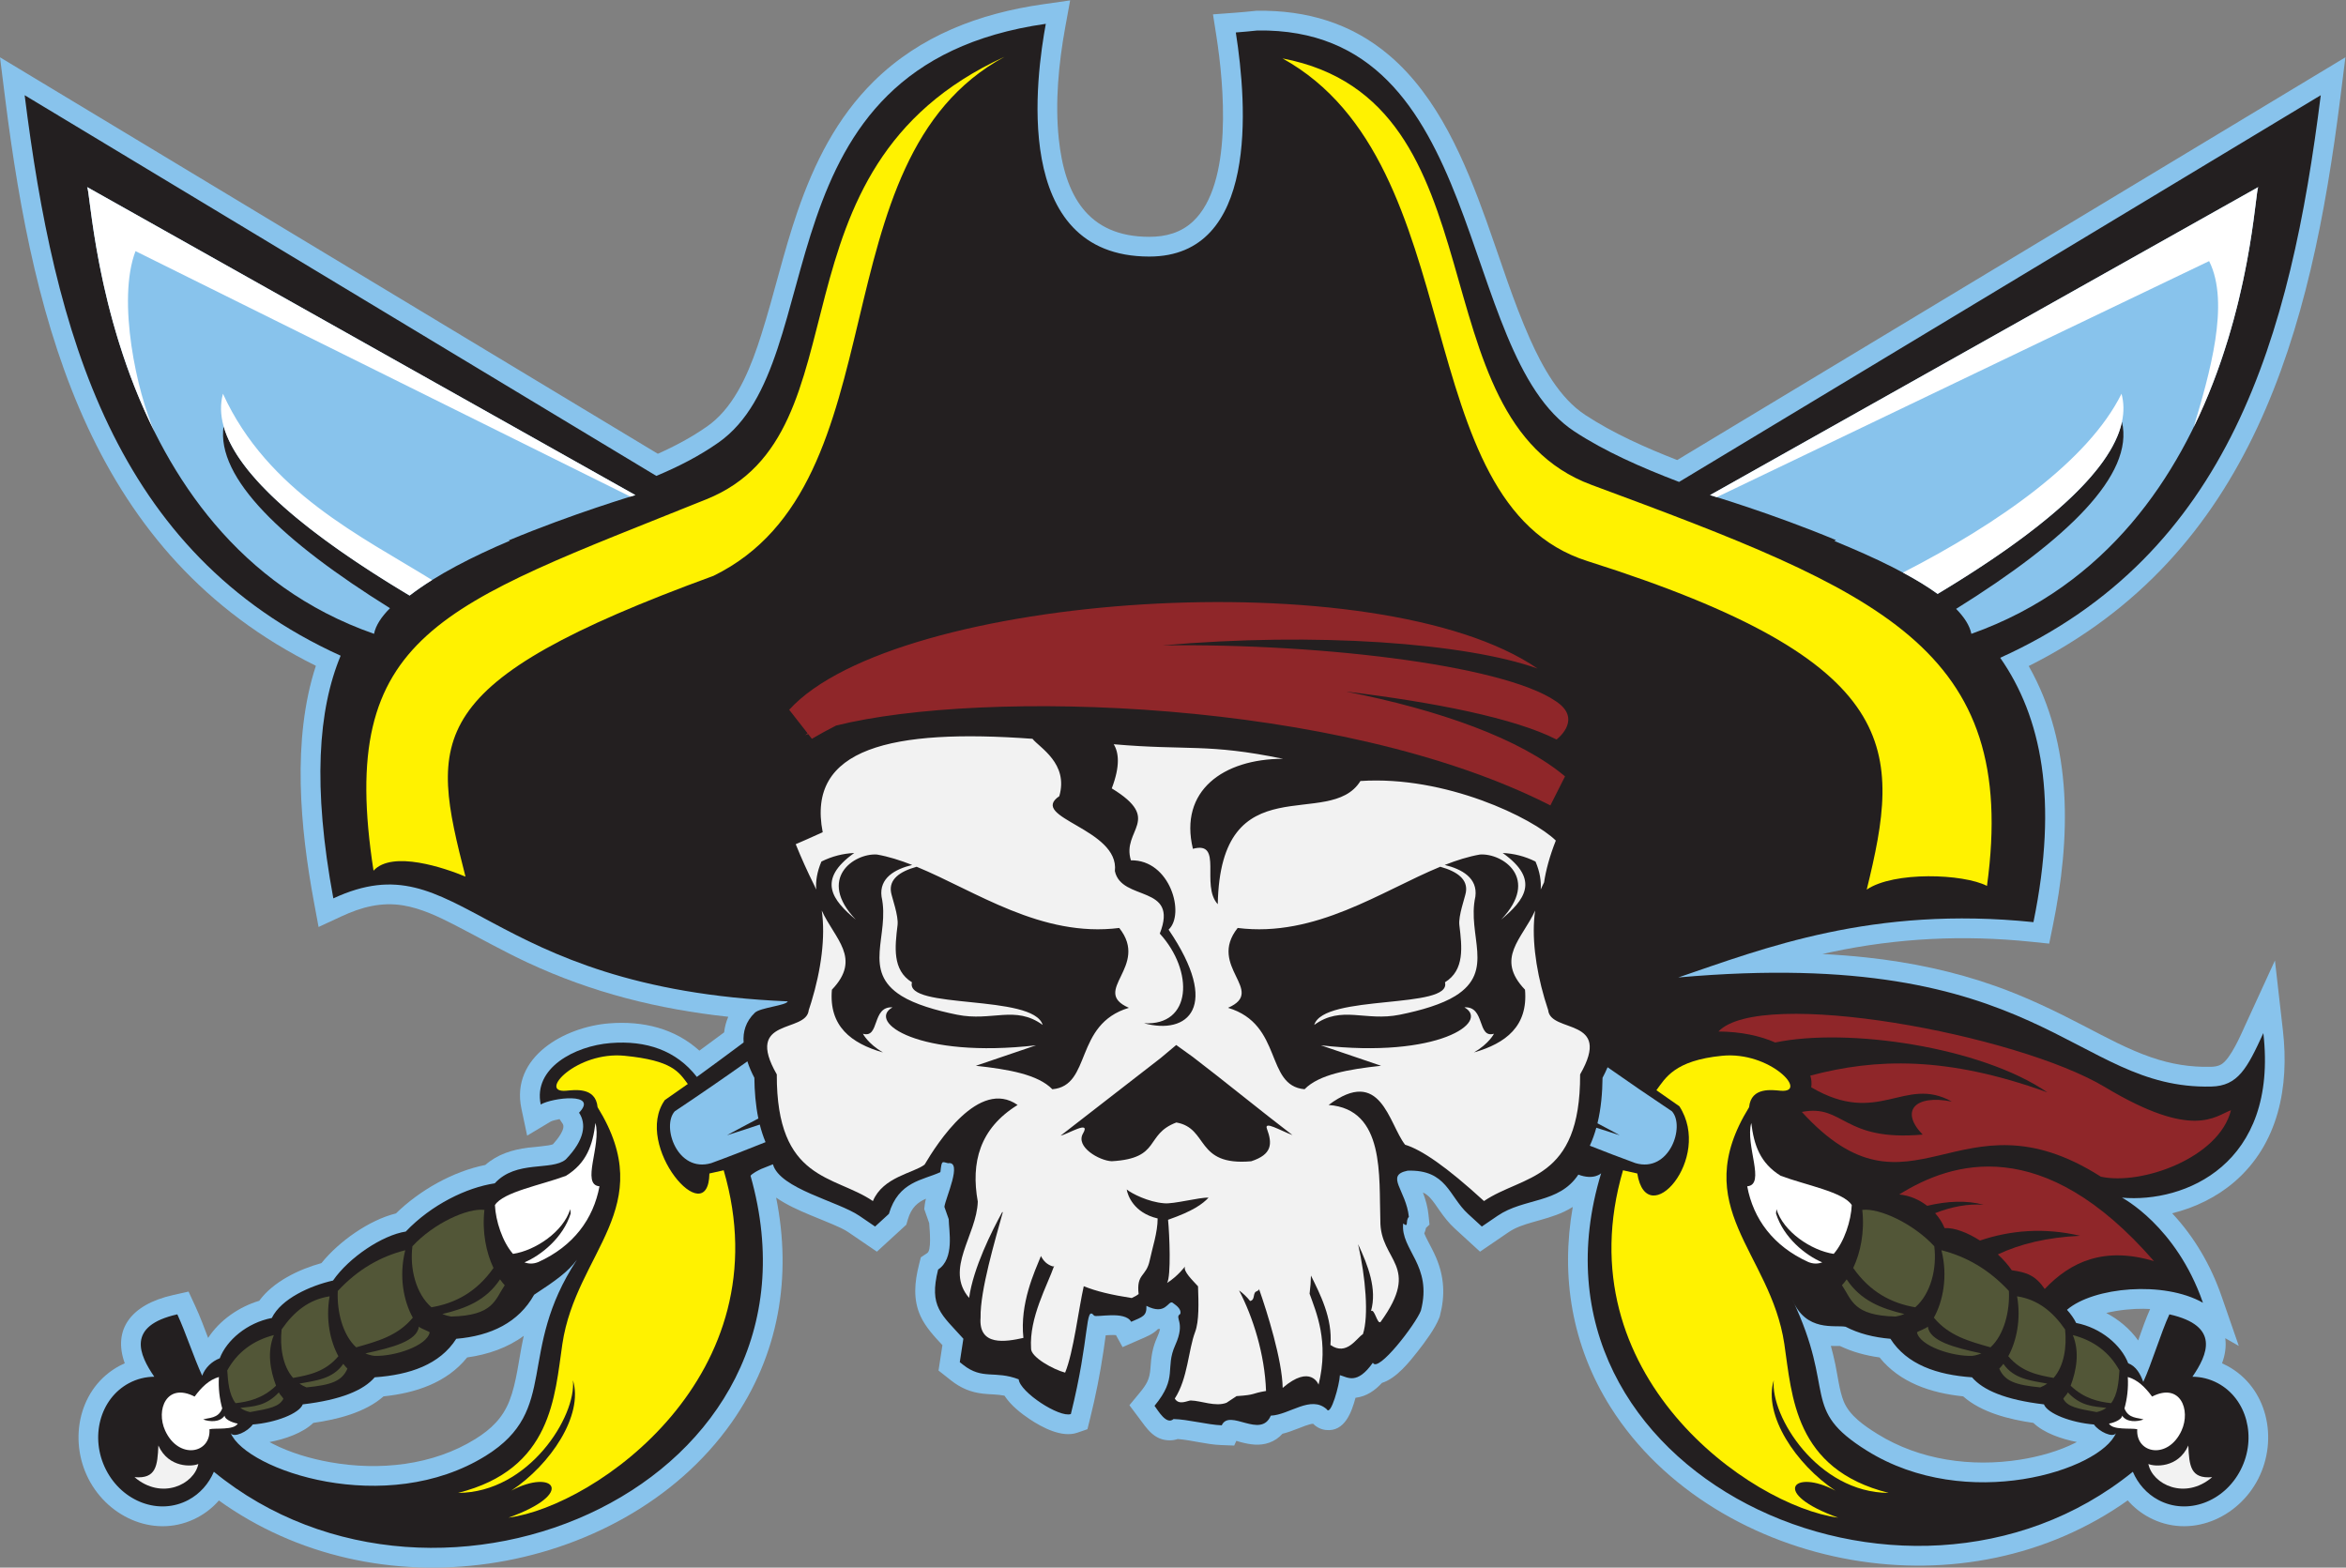
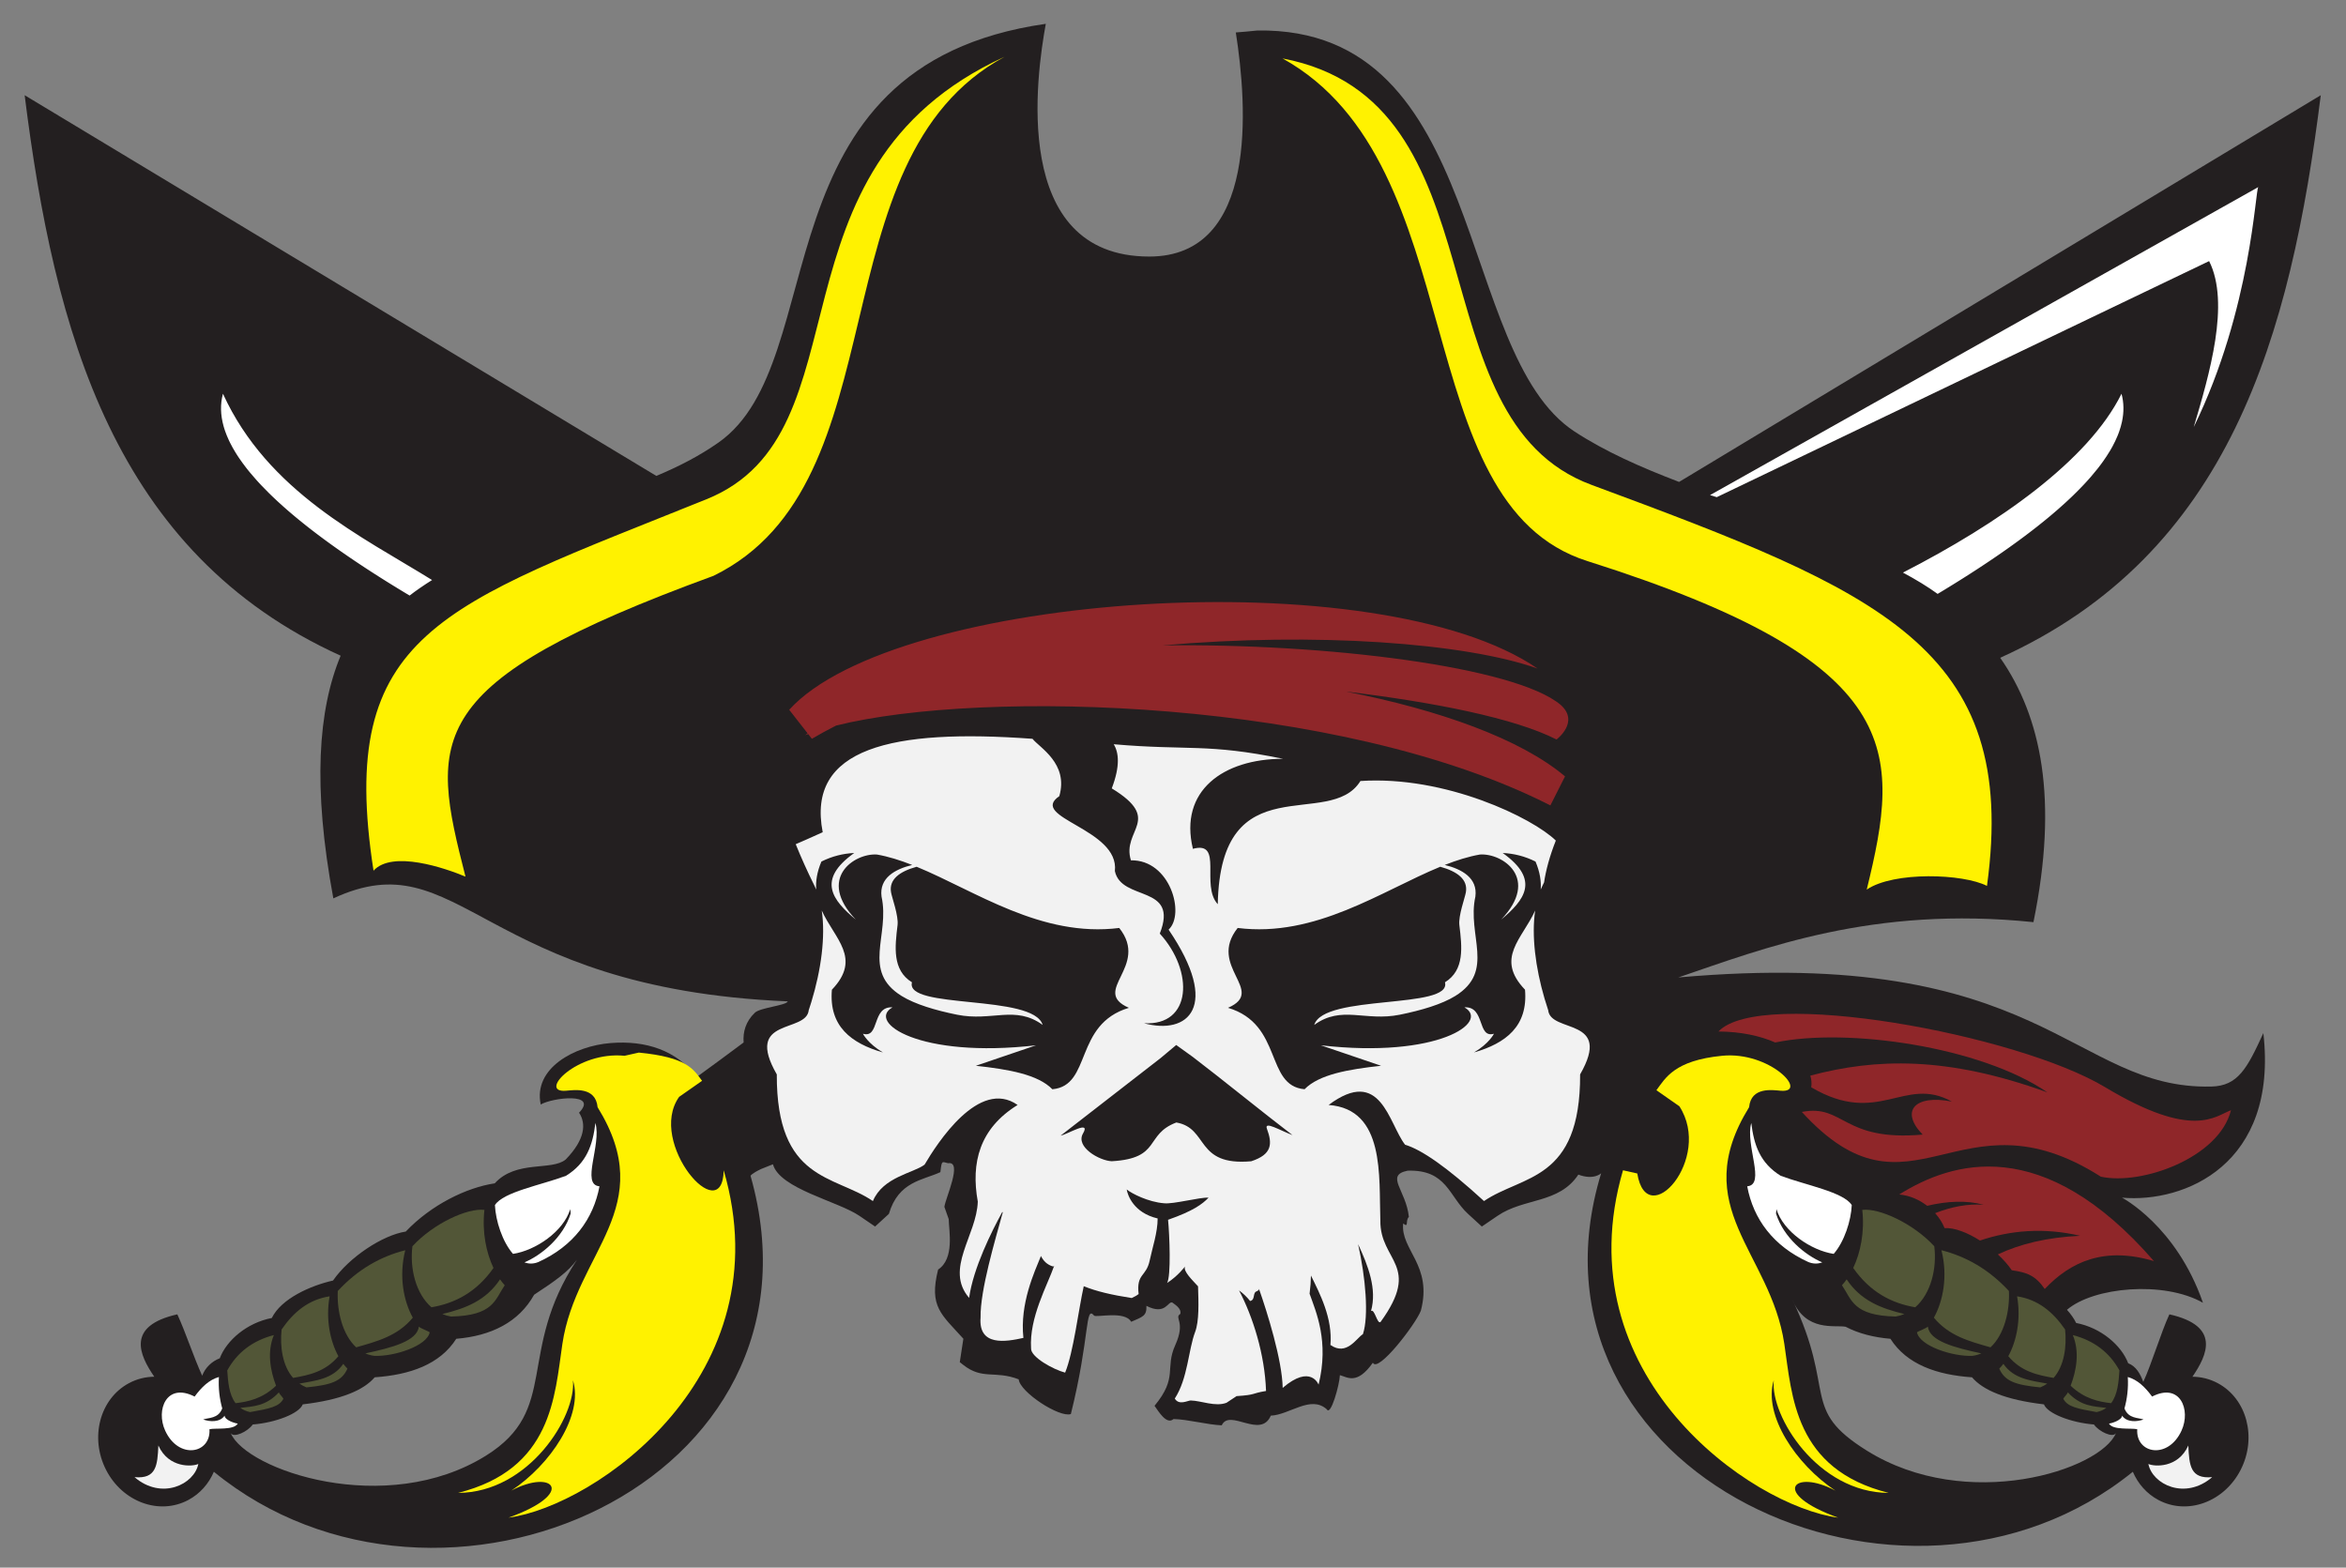
<svg xmlns="http://www.w3.org/2000/svg" viewBox="0 0 855.373 571.587" height="571.587" width="855.373" xml:space="preserve" id="svg2" version="1.1">
  <rect x="0" y="0" width="855.373" height="571.587" fill="#808080" stroke="none" />
  <defs id="defs6" />
  <g transform="matrix(1.333,0,0,-1.333,0,571.587)" id="g10">
    <g transform="scale(0.1)" id="g12">
-       <path id="path14" style="fill:#88c3ec;fill-opacity:1;fill-rule:evenodd;stroke:none" d="m 1912.95,1414.05 c 22.63,16.58 45.2,33.23 67.71,49.97 1.7,14.93 5.49,29.23 11.37,42.72 -190.51,20.6 -372.02,65.48 -550.17,148.81 -67.21,31.43 -130.77,67.49 -196.54,101.42 -44.46,22.94 -93.4,46.45 -143.18,54.49 -59.56,9.61 -113.679,-4.78 -167.636,-29.84 l -63.121,-29.3 -12.715,68.41 c -37.52,201.91 -60.625,444.25 5.32,646.03 C 253.676,2769.02 93.359,3386.97 13.848,4020.81 L 0,4131.23 95.309,4073.79 C 663.316,3731.45 1231.32,3389.1 1799.34,3046.75 c 47.14,20.98 92.87,45.37 135.11,75.05 7.92,5.57 15.49,11.63 22.68,18.12 63.82,57.58 99.4,151.32 124.85,231.35 35.55,111.78 60.81,226.11 99.13,337.35 45.8,133 107.62,256.97 208.87,356.85 126.68,124.97 289.11,185.97 462.91,210.82 l 74.22,10.6 -13.46,-73.75 c -17.9,-98.16 -28.1,-204.96 -17.68,-304.29 16.02,-152.83 77.51,-268.64 247.62,-268.64 44.92,0 86.57,11.01 119.86,42.34 109.49,103.08 84.59,373.52 63.46,508.28 l -9.08,57.92 58.47,4.3 c 19.04,1.4 38.06,3.1 57.05,5.17 l 2.52,0.28 2.52,0.04 c 135.41,2.04 258.82,-34.13 362.66,-122.86 133.21,-113.81 206.5,-290.15 264.48,-451.28 38.8,-107.82 73.01,-219.94 119.74,-324.49 33.53,-75.01 80.53,-160.99 151.06,-207.16 77.3,-50.59 164.8,-89.36 251.19,-123.13 l 1827.77,1101.61 -13.85,-110.42 c -80.35,-640.46 -241.56,-1248.24 -852.39,-1554.7 122.21,-215.27 114.67,-472.93 65.81,-711.35 l -9.82,-47.9 -48.65,5.03 c -184.73,19.09 -365.01,10.45 -546.68,-28 -8.36,-1.77 -16.69,-3.6 -24.98,-5.48 40.64,-2.02 81.16,-5.14 121.46,-9.52 120.5,-13.1 238.2,-37.73 352.51,-78.34 84.3,-29.95 162.02,-67.5 241.19,-108.64 59.81,-31.06 120.94,-64.41 184.79,-86.3 53.51,-18.35 105.95,-27.09 162.59,-25.75 9.74,0.23 19.92,1.59 28.44,6.64 25.93,15.36 53.89,81.66 66.02,108.08 l 80.78,176.1 21.95,-192.5 c 17.31,-151.82 -11.91,-308.72 -132.3,-412.63 -48.49,-41.85 -107.97,-70.968 -170.77,-86.331 60.86,-64.91 106.08,-143.008 135.23,-227.098 l 47.06,-135.762 -37.06,21.121 c 3.29,-23.601 -0.73,-46.687 -8.79,-68.671 4.67,-2.059 9.28,-4.305 13.81,-6.727 110.74,-59.269 140.63,-200.371 85.35,-308.906 -55.58,-109.172 -187.36,-165.442 -298.96,-105.715 -22.34,11.945 -41.88,27.707 -58.15,46.379 C 5601.27,28.723 5328.64,-24.695 5063.98,21.328 4802.09,66.856 4548.76,211.25 4405.05,439.27 c -105.93,168.074 -136.54,357.851 -103.14,547.226 -7.4,-4.641 -15.19,-8.867 -23.36,-12.734 -28.37,-13.438 -57.89,-20.742 -87.87,-29.387 -22.07,-6.355 -44.98,-13.691 -64.12,-26.738 l -78.31,-53.418 -69.33,63.547 c -16.24,14.871 -29.12,31.601 -41.7,49.55 -8.03,11.454 -16.21,24.164 -25.72,34.434 -6.16,6.65 -12.61,11.22 -19.48,14.3 7.59,-19.83 13.09,-39.839 15.29,-61.253 l 2.75,-26.555 -9.59,-9.023 c -1.07,-5.352 -2.55,-10.352 -4.7,-15.02 2.58,-6.57 5.93,-13.125 8.94,-18.965 8.19,-15.925 16.65,-31.336 23.65,-47.89 22.19,-52.442 24.71,-103.223 10.25,-158.321 l -0.74,-2.781 -1.02,-2.695 c -11.14,-29.27 -39.97,-67.871 -59.45,-92.578 -21.87,-27.746 -57.8,-73.528 -97.39,-85.696 -19.03,-20.71 -42.32,-37.05 -71.35,-40.566 -0.31,-0.039 -0.62,-0.078 -0.93,-0.105 -10.72,-38.918 -29.19,-93.801 -81.07,-88.184 -13.56,1.465 -25.61,7.617 -34.77,16.98 -8.41,0.508 -34.46,-10.195 -41.32,-12.89 -14.15,-5.567 -28.21,-10.848 -42.74,-14.403 -9.62,-10.8 -21.66,-19.21 -36.08,-24.355 -26.26,-9.375 -52.41,-5.324 -78.54,1.629 -2.94,0.793 -7.15,2.082 -11.52,3.312 l -5.87,-12.863 -36.19,1.426 c -39.71,1.562 -79.55,13.398 -118.22,16.476 -6.67,-2.257 -13.71,-3.488 -20.96,-3.566 -43.79,-0.469 -63.51,32.324 -85.74,61.992 l -25.49,34.016 27.07,32.762 c 19.69,23.828 28.39,37.863 30.41,68.086 2.17,32.472 5.11,55.734 18.87,86.164 2.22,4.902 6.09,14.238 7.37,21.621 -1.86,-0.098 -3.72,-0.149 -5.58,-0.149 -14.4,-14.754 -32.41,-21.316 -51.68,-29.765 l -45.16,-19.774 -18.11,32.852 c -2.92,0.242 -5.99,0.312 -7.98,0.332 -6.62,0.066 -13.36,-0.383 -20.1,-0.879 -2.03,-14.59 -4,-29.18 -6.18,-43.75 -9.26,-62.238 -21.48,-123.613 -36.69,-184.68 l -7.07,-28.406 -27.65,-9.57 c -42.14,-14.602 -95.98,14.16 -130.42,37.089 -23.28,15.508 -51.73,37.762 -68.85,64.18 -19.36,3.953 -37.4,3.094 -58.7,5.496 -33.73,3.809 -60.99,15.352 -87.68,36.426 l -34.01,26.875 10.65,69.453 c -22.69,24.289 -46,49.25 -59.76,79.153 -21.03,45.71 -16.3,93.308 -4.38,140.73 l 5.11,20.363 17.53,11.563 c 11.56,7.617 7.13,57.801 5.34,81.836 l -13.58,38.633 1.54,12.558 c 0.62,4.988 1.72,10.289 3.14,15.749 -22.16,-9.725 -39.84,-23.768 -49.49,-56.718 l -4.23,-14.461 -80.44,-73.722 -78.32,53.418 c -11.96,8.156 -27.89,15.019 -41.17,20.734 -21.02,9.051 -42.36,17.371 -63.47,26.231 -29.05,12.187 -63.44,27.156 -92.64,47.478 43.34,-215.564 8.44,-430.068 -121.79,-615.185 C 1848.57,180.07 1595.39,47.902 1336.29,10.938 1076.46,-26.121 811.488,30.859 598.715,183.605 582.496,165.031 563.023,149.355 540.785,137.461 429.184,77.734 297.406,134.004 241.816,243.176 c -55.273,108.535 -25.382,249.637 85.356,308.906 4.613,2.469 9.308,4.754 14.066,6.844 -33.351,92.597 17.106,160.722 131.953,186.535 l 42.555,9.559 18.301,-39.59 c 13.141,-28.426 24.156,-57.813 35.234,-87.149 31.637,48.653 84.485,84.981 139.789,101.582 37.993,52.149 108.274,85.989 170.16,103.078 47.922,59.403 130.31,117.676 203.77,135.887 65.02,63.272 155.24,114.692 244.52,132.612 33.07,29.05 72.95,41.61 117.43,47.37 11.42,1.48 55.74,4.44 67.35,9.06 11.59,12.66 36.03,42.47 26.74,56.28 l -8.52,12.67 c -10.16,-1.84 -19.44,-4.27 -24.07,-6.59 l -64.57,-38.67 -15.67,74 c -30.09,142.05 118.9,223.32 239.16,233.07 93.58,7.58 180.68,-13.97 247.58,-74.58 z M 5881.11,707.363 c -6.21,0.344 -12.33,0.547 -18.28,0.617 -27.54,0.313 -66.14,-2.824 -101.7,-11.457 34.36,-18.171 65.24,-43.953 87.32,-75.214 10.16,29.015 20.3,58.105 32.66,86.054 z M 5007.87,606.477 c 4.58,-16.641 8.66,-33.536 12.26,-50.801 6.45,-30.977 11.07,-71.348 22.58,-100.352 15.84,-39.894 57.45,-67.89 92.36,-89.648 115.24,-71.817 257.52,-91.348 390.27,-70.403 51.25,8.086 105.67,22.981 152.09,46.543 1.02,0.52 2.12,1.094 3.32,1.731 -41.95,8.191 -89.99,24.48 -118.93,52.273 -65.73,9.434 -142.11,28.36 -192.13,72.618 -87.37,8.937 -172.96,37.187 -228.67,106.437 -37.34,5.164 -74.09,14.98 -108.14,31.25 -5.58,0.203 -11.84,-0.031 -16.83,0.086 -2.74,0.059 -5.46,0.137 -8.18,0.266 z M 1432.7,634.055 c -44.17,-32.539 -97.51,-51.192 -154.91,-59.172 -55.7,-69.258 -141.3,-97.508 -228.67,-106.445 C 999.105,424.18 922.734,405.254 857.004,395.82 827.855,367.844 779.379,351.516 737.227,343.379 c 2.73,-1.524 5.175,-2.832 7.199,-3.887 48.461,-25.086 105.015,-41.66 158.582,-51.199 133.882,-23.84 280.552,-9.238 397.722,63.789 42.76,26.648 74.31,57.117 92.86,104.539 19.62,50.156 25.65,114.68 37.03,167.969 0.68,3.164 1.37,6.32 2.08,9.465 v 0" />
      <path id="path16" style="fill:#231f20;fill-opacity:1;fill-rule:evenodd;stroke:none" d="m 3439.21,4204.55 c -20.32,-2.22 -39.89,-3.96 -58.94,-5.36 31.33,-199.95 62,-612.98 -236.68,-612.98 -382.21,0 -307.98,500 -283.06,636.62 -799.85,-114.34 -577.46,-922.04 -895.04,-1145.21 -52.48,-36.88 -110.01,-66.3 -170.28,-91.43 C 1219.29,3333.3 643.359,3680.42 67.43,4027.54 148.594,3380.5 311.742,2775.42 931.742,2494.41 870.145,2346.24 854.836,2136.89 911.758,1830.6 c 349.212,162.17 398.152,-246.19 1242.962,-281.73 -3.74,-11.39 -75.2,-16.88 -89.97,-31.03 -25.24,-24.18 -32.97,-52.52 -30.77,-81.42 -41.57,-31.07 -84.19,-62.47 -127.91,-94.22 -56.23,72.51 -138.65,100.51 -236.34,92.6 -97.69,-7.91 -211.83,-68.3 -190.7,-168.05 31.28,18.73 159.18,34.04 104.81,-22.45 19.87,-29.54 16.85,-73.11 -36.4,-127.88 -38.61,-32.09 -135.39,-0.63 -194.15,-65.27 -76.8,-11.54 -172.98,-58.025 -243.41,-131.912 C 1046.22,909.387 954.824,848.789 910.918,785.234 849.262,771.301 769.234,735.715 743.457,682.793 675.586,669.719 619.836,621.816 601.125,572.609 579.242,564.172 561.109,546.711 553.051,524.914 530.098,574.563 507.988,643.117 485.035,692.773 344.656,661.23 380.844,582.141 421.992,522.121 398.336,521.934 374.68,516.262 352.656,504.473 273.113,461.906 245.031,355.859 289.938,267.676 334.844,179.492 435.766,142.5 515.305,185.07 c 32.058,17.157 55.754,44.629 69.683,77.09 617.492,-505.656 1707.142,-33.527 1467.912,809.65 0,0 2.65,5.96 29.04,18.56 l 32.2,12.83 c 18.86,-67.13 177.84,-100.96 236.47,-140.954 l 42.96,-29.297 37.78,34.629 c 26.1,89.112 93.14,91.932 140.84,114.152 3.74,33.84 4.25,28.17 21.01,24.41 40.82,6.87 -7.13,-95.4 -10.07,-119.363 l 11.83,-33.652 c 0.36,-31.082 16.67,-107.754 -29,-137.859 -25.67,-102.161 9.14,-122.403 69.08,-189.239 l -9.82,-64.054 9.35,-7.383 c 53.07,-41.922 86.27,-14.461 151.75,-39.57 3.59,-35.223 111.71,-105.731 142.74,-94.981 52.56,211.066 38.56,299.356 63.51,269.336 5.14,-6.191 84.22,14.23 101.44,-17.012 31.41,13.75 42.92,15.813 41.71,43.633 52.77,-27.019 58.72,13.703 70.8,9.094 5.05,-4.348 25.88,-15.469 21.96,-31.094 -18.02,-11.758 15.62,-20.246 -13.71,-85.07 -29.32,-64.824 8.15,-87.715 -56.85,-166.387 9.78,-13.047 32.51,-53.418 52.04,-36.152 39.47,-0.938 92.34,-15.625 131.79,-17.176 21.4,46.844 106.58,-38.281 134.16,26.434 51.48,2.218 109.25,57.043 153.29,17.277 10.77,-19.59 34.76,67.656 35.72,93.484 20.64,-5.398 46.46,-27.781 90.22,34.074 13.4,-29.667 117.24,105.469 131.24,142.266 32.73,124.656 -55.93,165.965 -48.37,238.594 16.52,-13.379 5.13,8.055 15.6,17.91 -7.57,73.36 -66.14,113.67 -3.45,126.5 107.42,3.39 112.39,-69.74 165.24,-118.172 l 37.78,-34.629 42.96,29.297 c 73.06,49.824 167.75,32.492 221.03,112.744 42.35,-16.03 62.34,3.62 62.34,3.62 -249.43,-819.38 830.02,-1322.106 1454.31,-816.45 13.93,-32.461 37.63,-59.933 69.69,-77.09 79.54,-42.57 180.45,-5.578 225.37,82.606 44.9,88.183 16.81,194.23 -62.73,236.797 -22.01,11.789 -45.67,17.461 -69.32,17.648 41.14,60.02 77.32,139.109 -63.05,170.652 -22.95,-49.656 -48.47,-135.203 -71.42,-184.863 -8.04,21.809 -19.39,42.668 -41.27,51.106 -18.71,49.207 -74.46,97.109 -142.33,110.183 -5.93,12.18 -14.56,24.336 -25.08,36.008 72.47,62.43 265.43,79.922 371.92,19.219 -72.99,210.566 -221.47,287.534 -221.47,287.534 170.73,-15.105 427.7,90.33 386.68,450.1 -44.31,-96.56 -69.24,-144.46 -142.26,-146.19 -380.65,-8.98 -459.21,386.94 -1458,298.43 232.73,79.25 531.4,196.77 971.4,151.3 68.83,335.82 21.53,561.73 -90.93,723.13 628.19,283.88 794.17,879.84 876.83,1538.81 L 4592.73,2969.72 c -104.38,39.89 -202.59,83.27 -285.97,137.85 C 3978.74,3322.3 4071.5,4214.1 3439.21,4204.55 Z M 5048.26,658.801 h -0.01 c -28.96,5.586 -108.39,-15.274 -145.67,74.238 121.62,-255.168 19.99,-298.555 203.94,-413.195 273.45,-170.43 638.77,-53.379 681.27,48.136 -8.13,-14.308 -46.96,4.071 -60.28,23.485 -62.67,4.961 -127.37,30.058 -136.79,55.039 -105.58,12.492 -166.76,38.898 -196.76,74.043 -95.82,6.633 -178.32,34.902 -223.15,105.344 -45.85,3.875 -87.25,14.461 -122.55,32.91 z M 1578.11,842.109 C 1553.77,809.375 1521.02,785.617 1460.98,746.398 1418.77,670.703 1342.92,633.906 1248,625.891 1203.17,555.449 1120.67,527.18 1024.86,520.547 994.855,485.402 933.668,458.996 828.086,446.504 818.668,421.516 753.977,396.426 691.305,391.465 677.98,372.051 639.156,353.672 631.031,367.98 673.516,266.465 1055.82,135.801 1329.29,306.25 c 202.78,126.387 82.03,281.926 248.82,535.859 v 0" />
      <path id="path18" style="fill:#fff200;fill-opacity:1;fill-rule:evenodd;stroke:none" d="m 4710.44,1400.06 c 131.2,12.84 237.95,-101.86 160.4,-95.65 -22.87,1.83 -81.23,11.42 -86.61,-45.04 -169.63,-274.69 58.79,-395.452 96.33,-647.475 21.18,-142.207 27.32,-342.813 285.41,-407.547 -194.09,0.761 -324.04,209.89 -314.26,308.183 -29.41,-95.508 61.16,-230.781 168.48,-301.906 -114.42,60.938 -179.76,-6.777 7.58,-73.973 -237.85,31.551 -752.24,390.332 -588.45,950.158 l 39.04,-8.72 c 26.52,-163.117 207.59,40.89 115.16,183.82 -14.28,9.51 -48.79,34.47 -62.84,43.96 24.66,32.88 48.57,81.34 179.76,94.19 v 0" />
      <path id="path20" style="fill:#ffffff;fill-opacity:1;fill-rule:evenodd;stroke:none" d="m 5820.06,521.359 c 26.92,-7.597 47.74,-28.105 66.44,-53.507 76.73,39.386 106.64,-36.25 80.51,-93.211 -36.78,-80.235 -125.51,-63.184 -121.13,3.867 -16.29,3.875 -67.41,-3.313 -77.36,15.633 5.63,-0.059 35.25,8.711 35.96,21.535 12.82,-18.946 40.86,-16.973 58.61,-10.52 -14.78,5.528 -41.07,1.594 -52.18,30.215 7.29,25.969 11,55.129 9.15,85.988 z M 4790.18,1216.26 c 7.28,-60.23 23.94,-109.59 80.43,-144.48 67.31,-25.34 171.85,-44.17 194.43,-80.147 -1.89,-42.942 -20.46,-100.41 -49.43,-133.477 -61.86,9.305 -138.01,61.153 -156.58,122.364 l -1.19,-11.848 c 20.73,-66.289 80.81,-114.453 126.45,-133.711 -11.85,-4.414 -24.65,-4.59 -38.16,0.957 -95.78,43.469 -150.56,117.852 -167.04,207.102 51.43,4.28 -6,112.45 11.09,173.24 v 0" />
      <path id="path22" style="fill:#525637;fill-opacity:1;fill-rule:evenodd;stroke:none" d="m 5761.43,436.934 c -7.23,-5.274 -16,-9.266 -26.7,-11.563 -52.58,9.348 -80.01,14.582 -91.1,36.535 2.61,5.137 9.96,11.551 12.54,17.324 35.53,-38.242 71.04,-38.312 105.26,-42.296 z M 5093.8,978.508 c 46.11,5.566 139.25,-36.817 196.95,-99.504 7.56,-60.02 -8.99,-129.598 -52.08,-166.934 -64.56,10.957 -123.23,41.309 -169.67,107.5 19.81,41.856 31.61,97.93 24.8,158.938 z m 115.16,-284.895 c -7.48,-3.113 -15.49,-5.449 -24.04,-6.875 -115.92,2.746 -119.48,45.188 -146.69,85.645 4.41,4.797 8.7,10.176 12.84,16.074 38.4,-57.723 93.2,-79.324 157.89,-94.844 z m 101.37,174.512 c 67.35,-17.129 129.21,-51.816 184.55,-111.434 2.76,-54.425 -12.69,-119.687 -50.36,-154.16 -56.64,16.133 -113.64,30.946 -154.85,81.16 24.68,44.395 38.84,112.247 20.66,184.434 z m 109.08,-282.148 c -7.5,-3.321 -15.62,-5.633 -24.35,-6.747 -55,-2.246 -144.31,27.235 -151.62,64.325 4.24,3.672 25.67,10.851 29.72,15.734 4.65,-39.484 72.15,-57.461 146.25,-73.312 z m 97.82,156.105 c 56.82,-8.828 97.53,-41.711 131.32,-90.684 4.82,-46.027 -1.96,-98.878 -31.4,-132.5 -42.78,7.637 -87.63,16.25 -123.95,59.356 22.03,40.398 35.34,99.668 24.03,163.828 z m 82.56,-238.769 c -5.83,-4.055 -12.22,-7.54 -19.25,-10.364 -68.02,6.719 -96.85,16.887 -112.02,51.348 3.86,3.848 7.64,8.223 11.3,13.066 28.57,-41.765 75.65,-45.781 119.97,-54.05 z m 69.9,132.734 c 57.43,-14.942 100.22,-47.063 127.51,-96.652 -2.04,-29.903 -4.5,-65.743 -22.74,-89.637 -34.6,4.004 -73.65,12.324 -110.72,47.793 15.54,41.023 25.2,92.117 5.95,138.496 v 0" />
-       <path id="path24" style="fill:#fff200;fill-opacity:1;fill-rule:evenodd;stroke:none" d="m 1708.37,1400.06 c -131.19,12.84 -237.94,-101.86 -160.4,-95.65 22.87,1.83 81.23,11.42 86.61,-45.04 169.64,-274.69 -58.78,-395.452 -96.33,-647.475 -21.18,-142.207 -27.32,-342.813 -285.41,-407.547 194.1,0.761 324.04,209.89 314.27,308.183 29.41,-95.508 -61.16,-230.781 -168.48,-301.906 114.41,60.938 179.75,-6.777 -7.59,-73.973 237.85,31.551 752.25,390.332 588.45,950.158 l -39.04,-8.72 c -3.01,-163.117 -210.47,75.52 -121.95,200.8 14.27,9.52 48.77,34.47 62.84,43.96 -24.66,32.88 -41.79,64.36 -172.97,77.21 v 0" />
+       <path id="path24" style="fill:#fff200;fill-opacity:1;fill-rule:evenodd;stroke:none" d="m 1708.37,1400.06 c -131.19,12.84 -237.94,-101.86 -160.4,-95.65 22.87,1.83 81.23,11.42 86.61,-45.04 169.64,-274.69 -58.78,-395.452 -96.33,-647.475 -21.18,-142.207 -27.32,-342.813 -285.41,-407.547 194.1,0.761 324.04,209.89 314.27,308.183 29.41,-95.508 -61.16,-230.781 -168.48,-301.906 114.41,60.938 179.75,-6.777 -7.59,-73.973 237.85,31.551 752.25,390.332 588.45,950.158 c -3.01,-163.117 -210.47,75.52 -121.95,200.8 14.27,9.52 48.77,34.47 62.84,43.96 -24.66,32.88 -41.79,64.36 -172.97,77.21 v 0" />
      <path id="path26" style="fill:#ffffff;fill-opacity:1;fill-rule:evenodd;stroke:none" d="m 598.754,521.359 c -26.922,-7.597 -47.742,-28.105 -66.43,-53.507 -76.742,39.386 -106.648,-36.25 -80.527,-93.211 36.793,-80.235 125.523,-63.184 121.141,3.867 16.292,3.875 67.406,-3.313 77.351,15.633 -5.621,-0.059 -35.246,8.711 -35.957,21.535 -12.809,-18.946 -40.859,-16.973 -58.605,-10.52 14.781,5.528 41.07,1.594 52.179,30.215 -7.293,25.969 -10.996,55.129 -9.152,85.988 z M 1628.64,1216.26 c -7.29,-60.23 -23.95,-109.59 -80.45,-144.48 -67.3,-25.34 -171.84,-44.17 -194.42,-80.147 1.89,-42.942 20.46,-100.41 49.42,-133.477 61.87,9.305 138.02,61.153 156.58,122.364 l 1.21,-11.848 c -20.75,-66.289 -80.82,-114.453 -126.45,-133.711 11.84,-4.414 24.64,-4.59 38.15,0.957 95.79,43.469 150.55,117.852 167.04,207.102 -51.42,4.28 6,112.45 -11.08,173.24 v 0" />
      <path id="path28" style="fill:#525637;fill-opacity:1;fill-rule:evenodd;stroke:none" d="m 657.387,436.934 c 7.226,-5.274 15.992,-9.266 26.683,-11.563 52.59,9.348 80.024,14.582 91.11,36.535 -2.606,5.137 -9.961,11.551 -12.543,17.324 -35.524,-38.242 -71.028,-38.312 -105.25,-42.296 z m 667.633,541.574 c -46.13,5.566 -139.26,-36.817 -196.95,-99.504 -7.57,-60.02 8.98,-129.598 52.07,-166.934 64.56,10.957 123.24,41.309 169.66,107.5 -19.8,41.856 -31.59,97.93 -24.78,158.938 z M 1209.86,693.613 c 7.48,-3.113 15.49,-5.449 24.03,-6.875 115.91,2.746 119.49,45.188 146.68,85.645 -4.39,4.797 -8.69,10.176 -12.84,16.074 -38.39,-57.723 -93.18,-79.324 -157.87,-94.844 z m -101.38,174.512 c -67.33,-17.129 -129.207,-51.816 -184.554,-111.434 -2.75,-54.425 12.699,-119.687 50.367,-154.16 56.637,16.133 113.637,30.946 154.847,81.16 -24.67,44.395 -38.83,112.247 -20.66,184.434 z M 999.395,585.977 c 7.515,-3.321 15.625,-5.633 24.355,-6.747 55,-2.246 144.31,27.235 151.63,64.325 -4.24,3.672 -25.68,10.851 -29.73,15.734 -4.64,-39.484 -72.15,-57.461 -146.255,-73.312 z m -97.809,156.105 c -56.824,-8.828 -97.527,-41.711 -131.316,-90.684 -4.825,-46.027 1.957,-98.878 31.394,-132.5 42.785,7.637 87.629,16.25 123.941,59.356 -22.019,40.398 -35.328,99.668 -24.019,163.828 z M 819.031,503.313 c 5.817,-4.055 12.207,-7.54 19.239,-10.364 68.023,6.719 96.851,16.887 112.035,51.348 -3.864,3.848 -7.653,8.223 -11.317,13.066 -28.562,-41.765 -75.644,-45.781 -119.957,-54.05 z m -69.91,132.734 c -57.422,-14.942 -100.226,-47.063 -127.504,-96.652 2.039,-29.903 4.508,-65.743 22.735,-89.637 34.601,4.004 73.652,12.324 110.714,47.793 -15.523,41.023 -25.187,92.117 -5.945,138.496 v 0" />
      <path id="path30" style="fill:#f2f2f2;fill-opacity:1;fill-rule:evenodd;stroke:none" d="m 433.188,334.023 c -2.481,-54.863 -5.567,-91.902 -65.219,-86.621 74.465,-63.816 163.648,-19.453 174.488,36.086 -15.684,-7.414 -81.164,-12.207 -109.269,50.535 z m 5552.442,0 c 2.48,-54.863 5.56,-91.902 65.21,-86.621 -74.45,-63.816 -163.64,-19.453 -174.48,36.086 15.68,-7.414 81.16,-12.207 109.27,50.535 v 0" />
      <path id="path32" style="fill:#f2f2f2;fill-opacity:1;fill-rule:evenodd;stroke:none" d="m 4219.09,1865.41 c -1.7,-3.44 -3.32,-6.98 -4.83,-10.62 1.56,22.85 -2.15,48.05 -14.25,76.52 -29.52,14.76 -59.41,21.96 -89.8,23.45 104.22,-74.13 58.72,-129.68 -4.23,-182.25 107.26,112.24 4.23,182.25 -57.92,178.02 -31.46,-5.49 -63.53,-15.63 -96.33,-28.54 47.05,-11.42 90.5,-35.64 83.8,-86.58 -23.51,-106.22 55.51,-203.42 -54.93,-271.78 -36.94,-22.86 -92.96,-39.39 -151.62,-51.24 -95.61,-19.31 -159.12,26.74 -234.18,-27.96 25.26,85.29 377.32,41.51 357.54,116.6 54.31,33.63 46.59,96.84 39.38,156.47 -3.07,25.43 15.16,74.47 17.79,89.53 6.2,35.45 -23.35,57.11 -69.99,70.06 -161.41,-66.43 -340.88,-194.24 -554.15,-167.43 -84.13,-105.84 80.08,-172.05 -26.44,-218.43 151.18,-45.23 100.62,-213.03 209.38,-222.74 39.57,40.57 119.83,54.45 209.26,64.21 l -164.65,55.98 c 320.38,-36.71 463.94,63.85 392.54,103.82 57.63,3.61 34.23,-85.69 80.9,-72.21 -0.08,-0.11 -12.75,-26.46 -54.69,-51.18 87.19,25.09 148.31,71.88 139.62,171.71 -82.68,86.32 -7.25,139.02 27.73,216.54 -10.08,-68.81 0.69,-155.37 25.59,-240.5 v -0.01 0 c 3.14,-10.72 6.5,-21.41 10.06,-32.05 6.48,-64.32 177.94,-18 87.36,-175.7 0.97,-293.15 -157.34,-274.47 -262.9,-346.46 -103,94.39 -171.31,140.69 -215.86,154.1 -45.23,58.08 -65.7,215.96 -209.17,108.74 155.34,-11.34 137.29,-196.34 141.5,-316.164 -1.28,-112.148 113.84,-121.14 0.55,-277.461 -9.16,-7.226 -16.15,37.266 -26.08,30.02 16.92,59.961 -8.01,124.297 -35.35,182.832 20.49,-90.496 29.68,-196.523 13.2,-246.113 -17.71,-10.692 -44.35,-60.567 -88.86,-29.598 6.36,73.387 -29.13,140.594 -53.27,189.942 -0.16,-14.817 -1.36,-31.368 -3.73,-49.747 17.8,-50.273 53.69,-130.089 24.6,-248.683 0,0 -21.41,56.965 -98.18,-8.875 -1.48,76.375 -42.1,206.172 -64.72,270.586 -0.52,-1.633 -1.03,-3.281 -1.54,-4.953 l -0.54,1.328 -3.46,-2.469 c -13.38,-3.762 -3.34,-23.684 -18.9,-26.836 -8.78,11.102 -19.33,21.172 -30.19,28.945 38.06,-72.636 70.38,-174.718 73.81,-275.07 -42.2,-6.922 -25.49,-10.457 -80.68,-14.082 l -27.51,-18.242 c -30.63,-11.531 -68.58,5.617 -97.85,6.34 -8.58,-0.215 -32.25,-14.211 -43.56,5.281 35.64,54.551 37.09,133.164 55.55,181.848 11.44,30.195 9.52,80.586 8.04,125.105 -14.94,16.613 -41.04,40.871 -35.65,54.152 -0.13,-0.078 -19.54,-26.23 -48.96,-44.972 11.17,19.015 6.68,131.847 2.63,172.812 68.96,24.199 93.78,42.813 110.85,60.564 -24.62,1.34 -96.4,-18.318 -121.94,-15.337 -43.04,3.347 -88.04,26.437 -102.03,37.697 2.43,-15.17 18.67,-63.9 84.63,-79.26 0.1,-38.41 -14.88,-81.601 -21.55,-114.113 -9.56,-46.609 -37.1,-35.457 -30.47,-92.742 -3.62,-2.988 -9.48,-6.582 -18.88,-10.84 -54.59,8.477 -96.41,18.172 -131.21,32.344 -14.03,-62.024 -28.23,-181.602 -50.96,-236.387 -32.53,8.602 -94.12,42.5 -93.15,66.094 -5.44,84.668 44.74,172.851 63.23,226.172 -0.89,-0.676 -1.8,-1.368 -2.72,-2.102 -17.46,5.109 -27.11,16.125 -33.54,28.84 -17.39,-43.117 -58.15,-129.504 -47.95,-224.016 -47.88,-10.586 -123.26,-23.914 -117.16,55.703 -1.3,74.661 39.62,210.879 60.78,287.883 l -1.41,0.742 c -28,-50.968 -79.49,-153.242 -90.67,-234.902 -68.07,79.031 20.88,171.356 23.68,263.364 -19.11,106.43 4.61,199.91 108.9,264.37 -105.27,73.91 -219.83,-104.51 -254.47,-163.25 -30.68,-23.3 -113.74,-33.42 -141.29,-99.59 -105.55,71.99 -263.86,53.31 -262.89,346.46 -90.59,157.7 80.88,111.38 87.36,175.7 2.46,7.33 4.81,14.68 7.07,22.05 v 0 0.01 c 27.01,88.34 39.06,179.03 28.57,250.53 34.97,-77.53 110.44,-130.23 27.74,-216.57 -8.69,-99.83 52.44,-146.62 139.62,-171.71 -41.93,24.72 -54.61,51.07 -54.69,51.18 46.67,-13.48 23.27,75.82 80.9,72.21 -71.4,-39.97 72.16,-140.53 392.54,-103.82 L 2669.2,1372.7 c 89.42,-9.76 169.68,-23.64 209.25,-64.21 108.76,9.71 58.21,177.51 209.39,222.74 -106.53,46.38 57.68,112.59 -26.45,218.43 -213.26,-26.81 -392.73,101 -554.16,167.43 -46.63,-12.95 -76.18,-34.62 -69.98,-70.06 2.63,-15.06 20.86,-64.1 17.79,-89.53 -7.2,-59.63 -14.93,-122.84 39.39,-156.47 -19.79,-75.09 332.27,-31.31 357.52,-116.6 -75.06,54.7 -138.55,8.65 -234.18,27.96 -58.65,11.85 -114.67,28.38 -151.61,51.24 -110.43,68.36 -31.42,165.56 -54.93,271.78 -6.7,50.94 36.75,75.16 83.8,86.58 -32.8,12.91 -64.86,23.05 -96.33,28.54 -62.14,4.23 -165.18,-65.78 -57.92,-178.02 -62.94,52.57 -108.44,108.12 -4.22,182.25 -30.39,-1.49 -60.29,-8.69 -89.81,-23.45 -12.1,-28.48 -15.82,-53.69 -14.25,-76.54 -1.52,3.65 -3.12,7.2 -4.84,10.64 -19.31,38.77 -36.26,76.54 -51.16,113.4 14.98,6.68 38.56,16.42 73.82,32.73 -45.16,230.83 189.16,283.64 573.81,255.55 19.24,-24.22 99.06,-67.27 73.35,-156.88 -86.51,-58.94 165.38,-88.84 152,-204.88 17.87,-84.49 176.24,-35.63 122.82,-171.03 93.81,-102.7 88.23,-253 -43.37,-245.2 119.86,-32.88 211.45,44.33 67.47,255.99 46.04,42.47 4.28,191.58 -103.04,189.61 -26.23,83.38 89.02,110.49 -52.4,196.76 23.55,61.75 19.11,98.21 5.36,120.73 204.86,-17.69 255.77,2.82 463.02,-39.75 -163.47,-0.31 -284.79,-87.32 -246.45,-246.25 84.32,22.85 20.21,-99.52 67.99,-151.55 7.47,386.75 305.77,200.34 390.23,337 232.78,15.48 472.03,-101.52 534.44,-162.9 -17.32,-43.99 -27.08,-81.12 -32.15,-114.4 -1.47,-2.99 -2.81,-5.92 -4.31,-8.93 z m -1318,-683.84 c 87.43,67.36 186.25,144.97 273.68,212.33 14.17,11.86 28.33,23.74 42.5,35.61 15.07,-10.85 30.14,-21.68 45.21,-32.53 82.77,-63.14 190.04,-150.75 272.81,-213.9 -34.08,12.77 -78.25,39.69 -69.92,17.27 15.4,-41.44 14.02,-70.25 -42.97,-88.87 -154.05,-13.63 -115.46,90.51 -204.8,106.08 -87.49,-32.96 -40.31,-98.27 -176.76,-105.97 -33.75,1.39 -99.94,39.18 -78.5,75.99 22.14,37.98 -41.79,-2.12 -61.25,-6.01 v 0" />
      <path id="path34" style="fill:#fff200;fill-opacity:1;fill-rule:evenodd;stroke:none" d="m 5434.88,1864.68 c 89.43,652.53 -293.79,804.97 -1081.92,1097.09 -489.82,181.56 -233.83,1049.91 -844.91,1166.4 522.86,-289.78 334.74,-1217.03 834.04,-1375 876.1,-277.18 856.8,-518.92 763.86,-898.62 73.99,50.5 264.44,43.52 328.93,10.13 z M 2747.52,4132.54 C 2225.7,3850.01 2471.21,2967.02 1951.63,2712.88 c -801.46,-292.84 -775.42,-443.14 -678.39,-822.83 -54.86,23.06 -200.35,73.17 -251.54,16.27 -101.38,652.52 186.09,723.93 910.78,1016.06 450.41,181.56 143.64,903.08 815.04,1210.16 v 0" />
-       <path id="path36" style="fill:#88c3ec;fill-opacity:1;fill-rule:evenodd;stroke:none" d="m 4397.16,1368.65 c 56.8,-39.95 115.47,-80.13 176.04,-120.52 36.8,-40.87 -6.81,-169.27 -99.96,-141.69 -42.22,15.45 -83.78,31.33 -124.69,47.58 7.26,15.89 13.1,32.4 17.78,49.24 21.23,-7.02 42.55,-13.89 63.97,-20.59 -17.81,9.88 -38.2,20.76 -60.84,32.68 9.93,40.87 13.42,83.47 13.9,124.49 5.46,10.37 10.01,19.95 13.8,28.81 z m -3002.93,1440.06 -2.4,1.23 c 174.96,73.03 346.06,123.74 346.06,123.74 L 238.145,3776.31 c 14.554,-8.18 39.664,-961.97 784.935,-1222.1 4.63,23.15 20.19,46.7 43.64,70.14 -293.806,183.12 -475.661,355.82 -455.193,497.93 38.106,-137.03 229.938,-296.45 508.813,-463.34 73.91,56.92 173.62,107.27 273.89,149.77 v 0" />
-       <path id="path38" style="fill:#88c3ec;fill-opacity:1;fill-rule:evenodd;stroke:none" d="m 4677.39,2933.68 1499.75,842.63 c -14.55,-8.18 -32.46,-954.77 -784.94,-1222.1 -4.5,22.54 -19.34,45.46 -41.76,68.28 303.44,188.99 487.75,366.9 453.65,511.59 -29.74,-138.42 -221.36,-300.57 -504.17,-470.64 -69.57,50.54 -170.86,99.09 -282.52,144.72 l 4.63,2.38 c -174.45,72.71 -344.64,123.14 -344.64,123.14 z M 2044.28,1384.78 c -63.83,-45.27 -129.92,-90.82 -198.67,-136.65 -36.8,-40.87 6.81,-169.27 99.96,-141.69 50.5,18.49 99.73,37.76 148.38,57.36 -6.47,15.59 -11.66,31.68 -15.8,48.07 -29.69,-10.06 -59.56,-19.8 -89.63,-29.2 24.14,13.38 52.98,28.61 85.81,45.81 -7.67,36.79 -10.51,74.7 -10.94,111.34 -7.57,14.37 -14.33,29.54 -19.11,44.96 v 0" />
      <path id="path40" style="fill:#ffffff;fill-opacity:1;fill-rule:evenodd;stroke:none" d="m 5802.89,3210.97 c -90.62,-183.18 -336,-354.95 -597.82,-489.22 35.61,-19.1 67.66,-38.55 94.85,-58.31 4.81,2.89 9.56,5.77 14.3,8.64 l 5.55,3.38 9.23,5.65 5.34,3.28 8.96,5.53 5.36,3.33 9.46,5.9 4.94,3.1 c 3.74,2.34 7.44,4.68 11.14,7.03 l 2.28,1.44 0.52,0.33 c 4.48,2.85 8.92,5.68 13.34,8.52 l 3.86,2.5 9.78,6.32 4.76,3.1 8.53,5.59 5.3,3.48 7.76,5.15 5.33,3.54 8.73,5.86 4.28,2.89 0.25,0.16 c 3.85,2.61 7.66,5.21 11.46,7.8 l 0.33,0.23 5.74,3.94 6.43,4.45 6.34,4.41 6.03,4.22 6.03,4.25 6.29,4.47 5.57,3.98 6.4,4.61 5.5,3.97 0.29,0.21 c 3.53,2.57 7.03,5.14 10.51,7.7 l 4.9,3.64 6.53,4.85 5.59,4.21 5.1,3.86 6.7,5.11 3.78,2.9 6.67,5.16 4.18,3.28 c 2.14,1.68 4.27,3.35 6.39,5.02 l 2.37,1.89 c 4.81,3.82 9.56,7.64 14.24,11.45 l 2.77,2.25 c 2.21,1.82 4.4,3.62 6.59,5.43 l 3.11,2.57 6.5,5.45 3.12,2.64 c 2.12,1.79 4.23,3.59 6.32,5.39 l 3.22,2.77 c 2,1.73 3.99,3.46 5.96,5.18 l 2.94,2.6 c 4.6,4.04 9.13,8.08 13.57,12.12 l 0.55,0.49 c 2.23,2.02 4.41,4.03 6.58,6.05 l 1.93,1.77 c 2.09,1.94 4.14,3.88 6.19,5.81 l 2.24,2.11 c 1.99,1.89 3.96,3.78 5.92,5.66 l 2.03,1.97 c 9.4,9.15 18.38,18.23 26.89,27.26 l 0.8,0.84 c 1.94,2.06 3.85,4.12 5.73,6.17 l 1.38,1.5 c 1.85,2.02 3.68,4.04 5.48,6.06 l 1.23,1.39 c 1.83,2.04 3.62,4.07 5.38,6.1 l 0.91,1.05 c 5.95,6.88 11.62,13.72 17.01,20.53 l 0.02,0.01 c 1.65,2.09 3.27,4.18 4.88,6.27 l 0.97,1.27 c 1.56,2.04 3.09,4.07 4.6,6.11 l 0.78,1.06 c 1.55,2.11 3.09,4.23 4.59,6.33 l 0.23,0.33 c 6.4,9.01 12.28,17.95 17.61,26.81 l 0.65,1.06 c 1.19,1.99 2.35,3.98 3.48,5.96 l 0.64,1.12 c 1.18,2.07 2.32,4.14 3.43,6.2 l 0.12,0.21 c 4.84,8.97 9.11,17.86 12.79,26.66 l 0.12,0.29 c 0.84,2.02 1.64,4.04 2.43,6.06 l 0.41,1.04 c 0.75,1.99 1.48,3.98 2.18,5.95 l 0.2,0.55 c 3.03,8.69 5.48,17.28 7.3,25.78 5.73,26.57 5.52,52.27 -1.18,76.97 z M 1181.82,2701.39 c -191.336,118.7 -449.215,240.8 -572,509.58 -7.687,-28.32 -6.84,-57.95 1.707,-88.69 v 0 c 0.551,-1.98 1.145,-3.98 1.766,-5.97 l 0.262,-0.85 c 0.605,-1.94 1.246,-3.89 1.914,-5.84 l 0.261,-0.77 c 2.864,-8.25 6.274,-16.58 10.192,-24.98 l 0.504,-1.08 c 0.902,-1.92 1.84,-3.84 2.797,-5.77 l 0.562,-1.11 c 4.317,-8.58 9.164,-17.24 14.539,-25.97 l 0.188,-0.3 c 1.246,-2.01 2.523,-4.04 3.824,-6.07 l 0.785,-1.21 c 1.254,-1.94 2.539,-3.9 3.844,-5.84 l 0.84,-1.25 c 5.773,-8.54 12.035,-17.16 18.761,-25.84 l 0.985,-1.27 c 1.5,-1.92 3.027,-3.85 4.574,-5.78 l 1.387,-1.73 c 1.582,-1.95 3.168,-3.91 4.797,-5.87 l 0.308,-0.37 c 5.332,-6.43 10.93,-12.89 16.754,-19.38 l 1.676,-1.87 c 1.672,-1.85 3.371,-3.71 5.082,-5.56 l 1.848,-2 c 1.761,-1.89 3.543,-3.79 5.351,-5.7 l 1.473,-1.55 c 6.144,-6.45 12.519,-12.92 19.121,-19.43 l 1.094,-1.09 c 1.867,-1.82 3.761,-3.66 5.66,-5.49 l 2.554,-2.46 c 1.833,-1.77 3.688,-3.53 5.551,-5.29 l 2.805,-2.64 c 1.82,-1.71 3.644,-3.42 5.496,-5.13 l 2.938,-2.69 c 4.234,-3.89 8.531,-7.79 12.921,-11.69 l 0.747,-0.67 c 1.91,-1.7 3.855,-3.4 5.796,-5.1 l 3.454,-3.03 5.496,-4.76 4.222,-3.61 5.129,-4.36 4.832,-4.06 c 1.645,-1.38 3.278,-2.76 4.938,-4.14 2.105,-1.74 4.238,-3.49 6.375,-5.24 2.691,-2.22 5.425,-4.43 8.172,-6.65 l 4.769,-3.85 5.469,-4.36 5.172,-4.1 5.254,-4.13 5.785,-4.49 4.855,-3.76 c 2.461,-1.9 4.949,-3.79 7.442,-5.7 l 4.379,-3.32 c 3.238,-2.45 6.5,-4.91 9.789,-7.36 l 5.48,-4.07 5.402,-4 6.235,-4.56 6.023,-4.39 5.043,-3.65 c 2.504,-1.8 5.031,-3.62 7.567,-5.42 l 4.57,-3.27 c 3.769,-2.68 7.566,-5.35 11.394,-8.05 l 5.024,-3.5 7.039,-4.89 5.832,-4.03 6.871,-4.71 5.801,-3.96 6.66,-4.5 6.137,-4.15 c 3.222,-2.16 6.469,-4.32 9.726,-6.49 l 2.555,-1.7 0.227,-0.15 0.386,-0.26 c 4.176,-2.76 8.379,-5.54 12.61,-8.32 l 3.902,-2.55 9.83,-6.39 4.38,-2.83 8.76,-5.65 5.64,-3.6 8.5,-5.41 5.04,-3.2 c 4.47,-2.82 8.96,-5.64 13.48,-8.47 l 3.92,-2.43 10.53,-6.54 4.37,-2.7 10.18,-6.25 5.16,-3.16 9.46,-5.75 4.99,-3.02 c 4.84,-2.93 9.71,-5.86 14.6,-8.79 18.94,14.59 39.58,28.74 61.48,42.44 v 0.01 0" />
-       <path id="path42" style="fill:#ffffff;fill-opacity:1;fill-rule:evenodd;stroke:none" d="m 423.035,3106.27 c -48.465,107.34 -103.871,360.02 -52.359,494.77 L 1724.26,2929.55 c 8.81,2.7 13.63,4.13 13.63,4.13 L 238.145,3776.31 c 8.628,-4.85 20.988,-342.05 184.89,-670.04 v 0" />
      <path id="path44" style="fill:#ffffff;fill-opacity:1;fill-rule:evenodd;stroke:none" d="m 6000.43,3119.8 c 42.83,144.13 100.05,338.65 42.08,453.97 L 4695.8,2928.07 c -11.84,3.66 -18.41,5.61 -18.41,5.61 l 1499.75,842.63 c -8.53,-4.79 -18.31,-332.45 -176.71,-656.51 v 0" />
      <path id="path46" style="fill:#8f2629;fill-opacity:1;fill-rule:evenodd;stroke:none" d="m 4280.75,2164.28 -40.07,-79.42 c -574.57,292.63 -1552.98,318.74 -1953.78,218.4 -22.86,-11.59 -45.02,-23.61 -66.21,-36.17 L 2210.6,2280 c -2.71,-1.02 -5.52,-2.02 -8.13,-3.05 2.07,1.75 4.35,3.43 6.48,5.16 l -50.31,64.4 c 291.03,319.89 1612.12,411.51 2047.09,112.67 -196.46,70.03 -606.82,100.5 -1026.3,63.36 447.75,6.12 965.58,-58.29 1089.16,-162.45 53.26,-46.97 -11.11,-94.89 -11.11,-94.89 -113.78,57.96 -331.5,101.55 -575.88,131.09 256.06,-50.28 477.38,-129.38 599.15,-232.01 z m 914.07,-1143.65 c 28.79,-2.65 55.13,-14.5 76.5,-30.97 55.06,13.09 108.01,15.48 154.45,2.832 -43.22,3.242 -87.87,-5.39 -132.78,-22.91 11.52,-12.824 20.41,-26.926 25.94,-40.957 26.97,1.668 62.68,-12.258 96.75,-33.984 82.01,27.695 174.5,36.386 273.93,12.988 -91.04,-4.309 -163.48,-22.149 -224.99,-50.852 14.87,-13.816 28.02,-28.613 38.15,-43.418 41.39,-5.859 64.75,-14.218 90.1,-51.257 71.22,75.066 162.92,116.648 298.72,76.316 -304.28,349.972 -552.55,272.482 -696.77,182.212 z m -494.38,445.83 c 114.7,121.59 816.6,-7.57 1057.36,-152.18 240.76,-144.62 300.48,-79.34 344.47,-63.21 -32.3,-130.19 -244.6,-206.06 -355.88,-181.77 -389.29,247.95 -517.35,-151.761 -817.91,177.14 116.1,22.34 110.46,-81.47 330.52,-61.99 -62.32,63.88 -22.32,110.44 79.77,90.35 -129.71,72.11 -199.91,-69.68 -384.62,39.04 1.65,10.37 0.8,21.13 -2.45,31.93 179.17,47.52 372.84,53.84 648.35,-45.77 -181.58,124.73 -547.11,177.71 -744.35,136.36 -40.62,17.92 -92.89,29.61 -155.26,30.1 v 0" />
    </g>
  </g>
</svg>